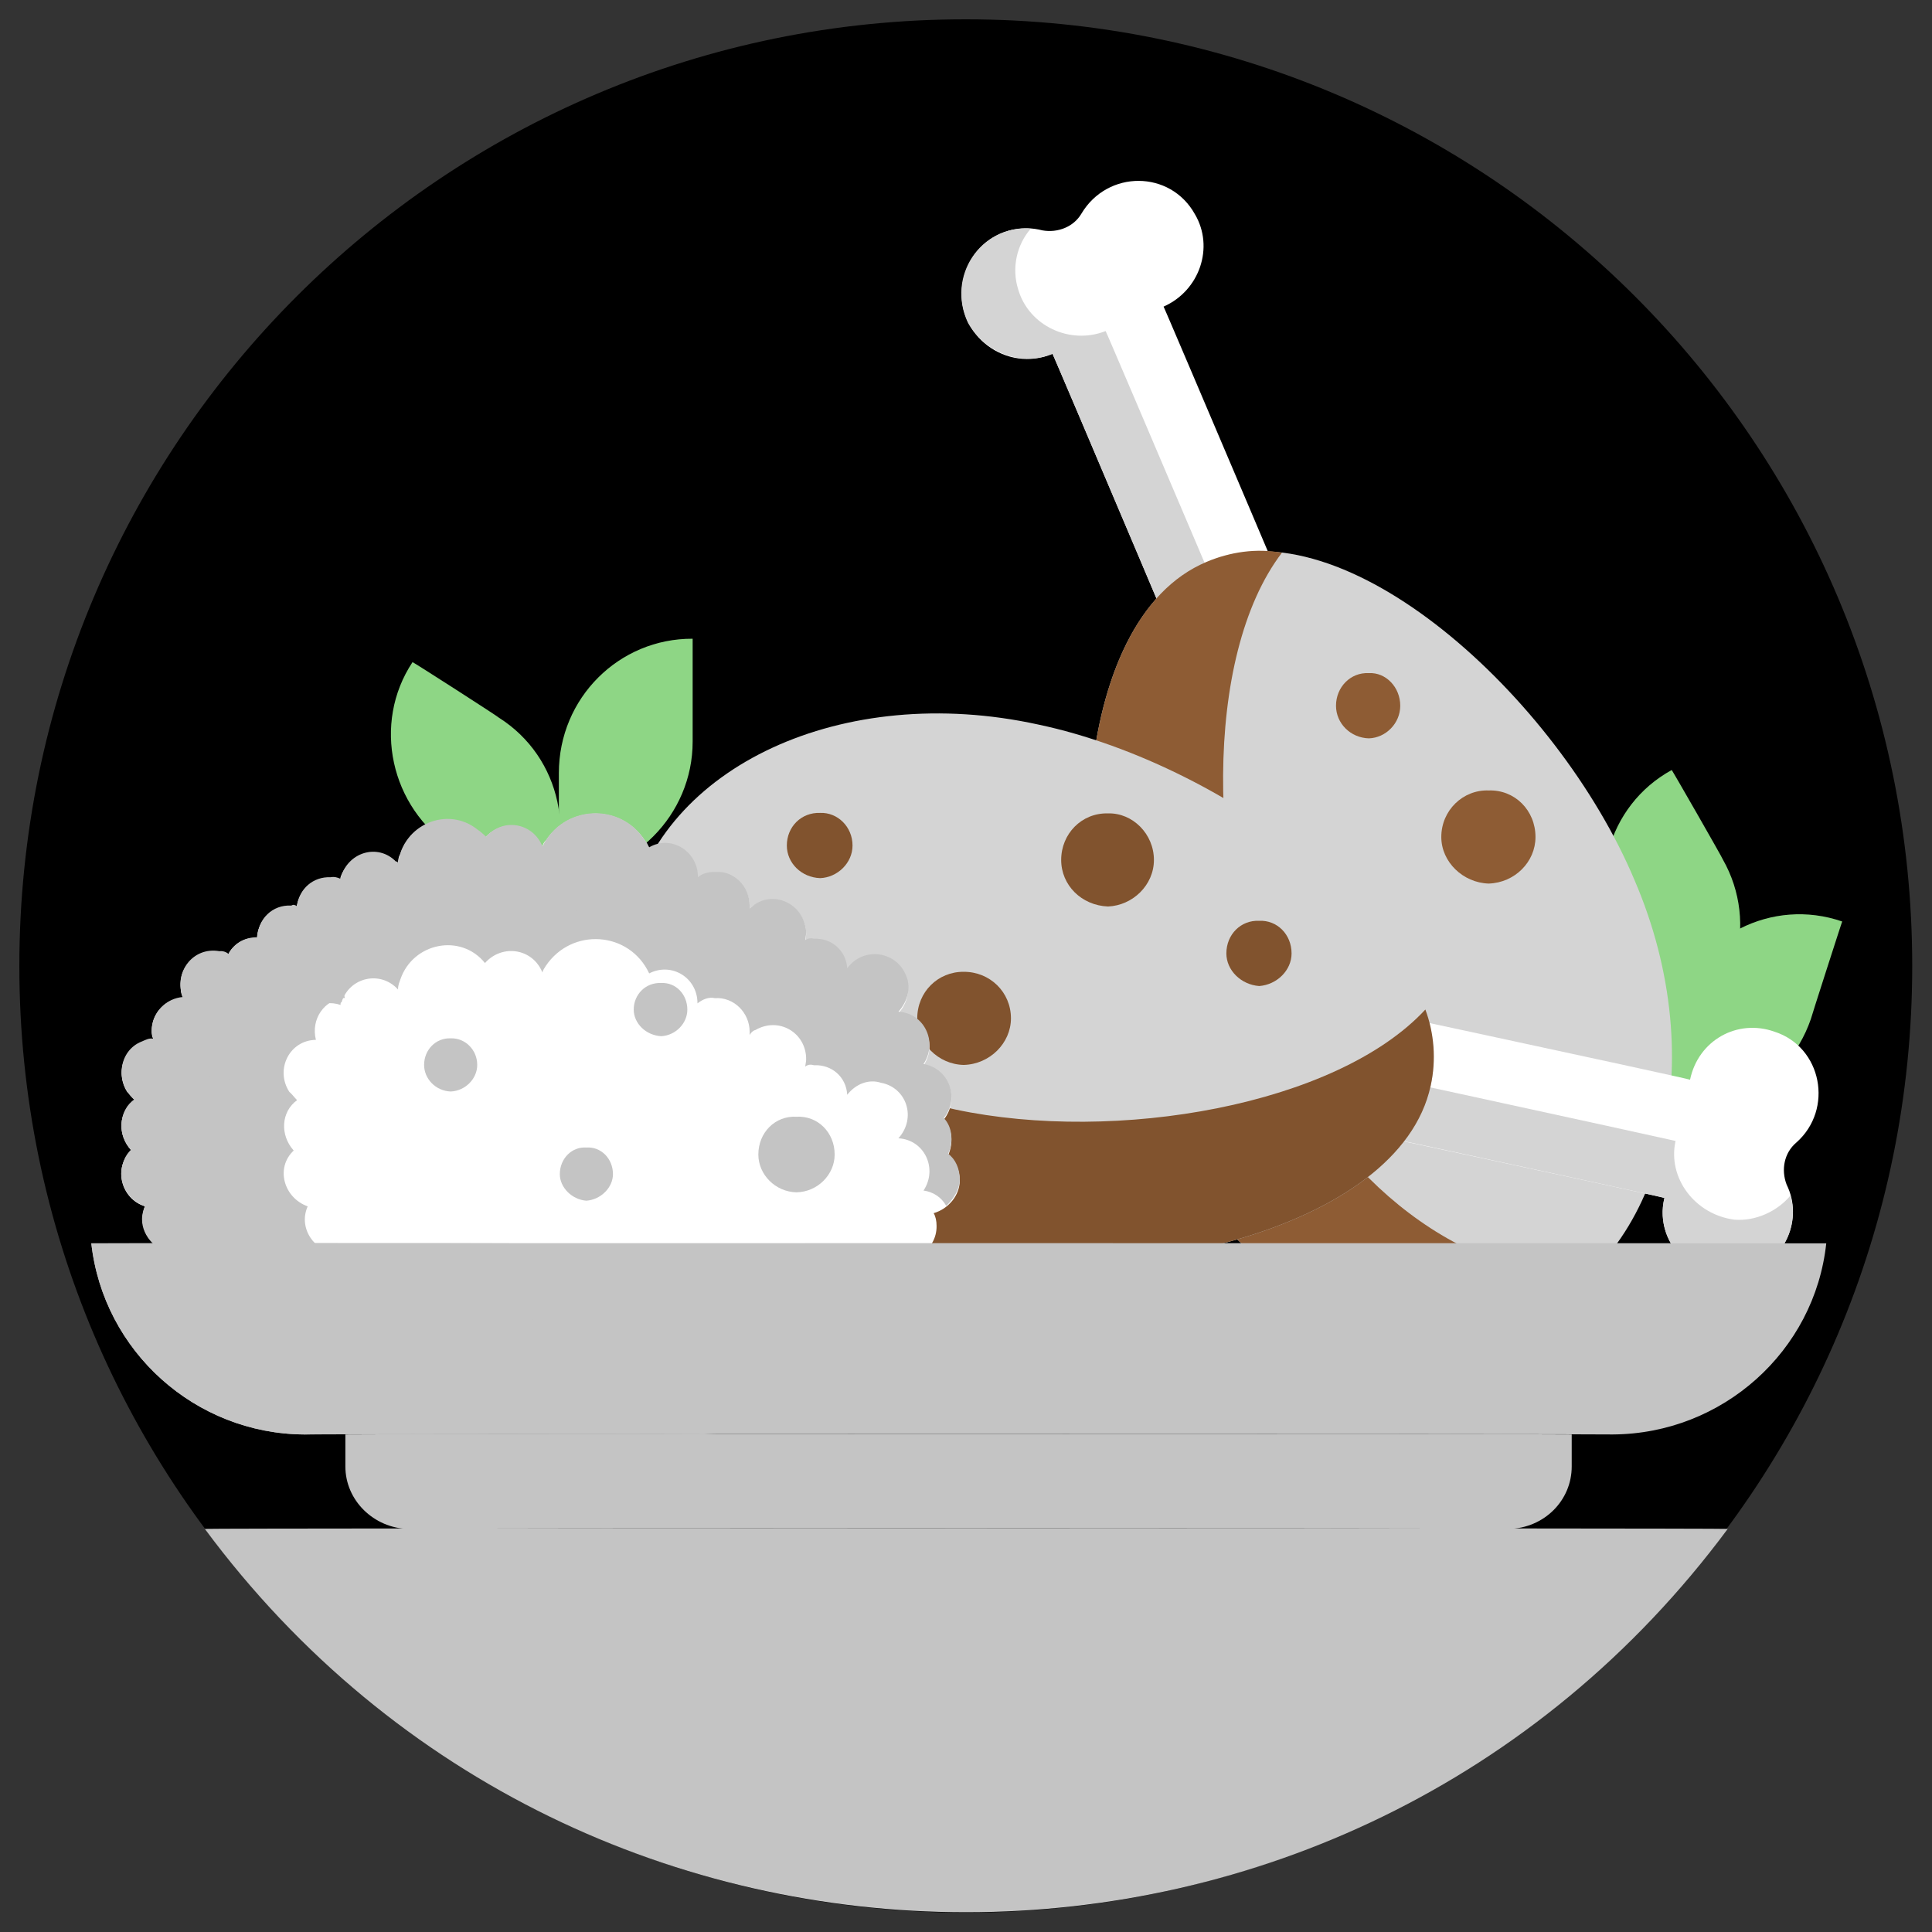
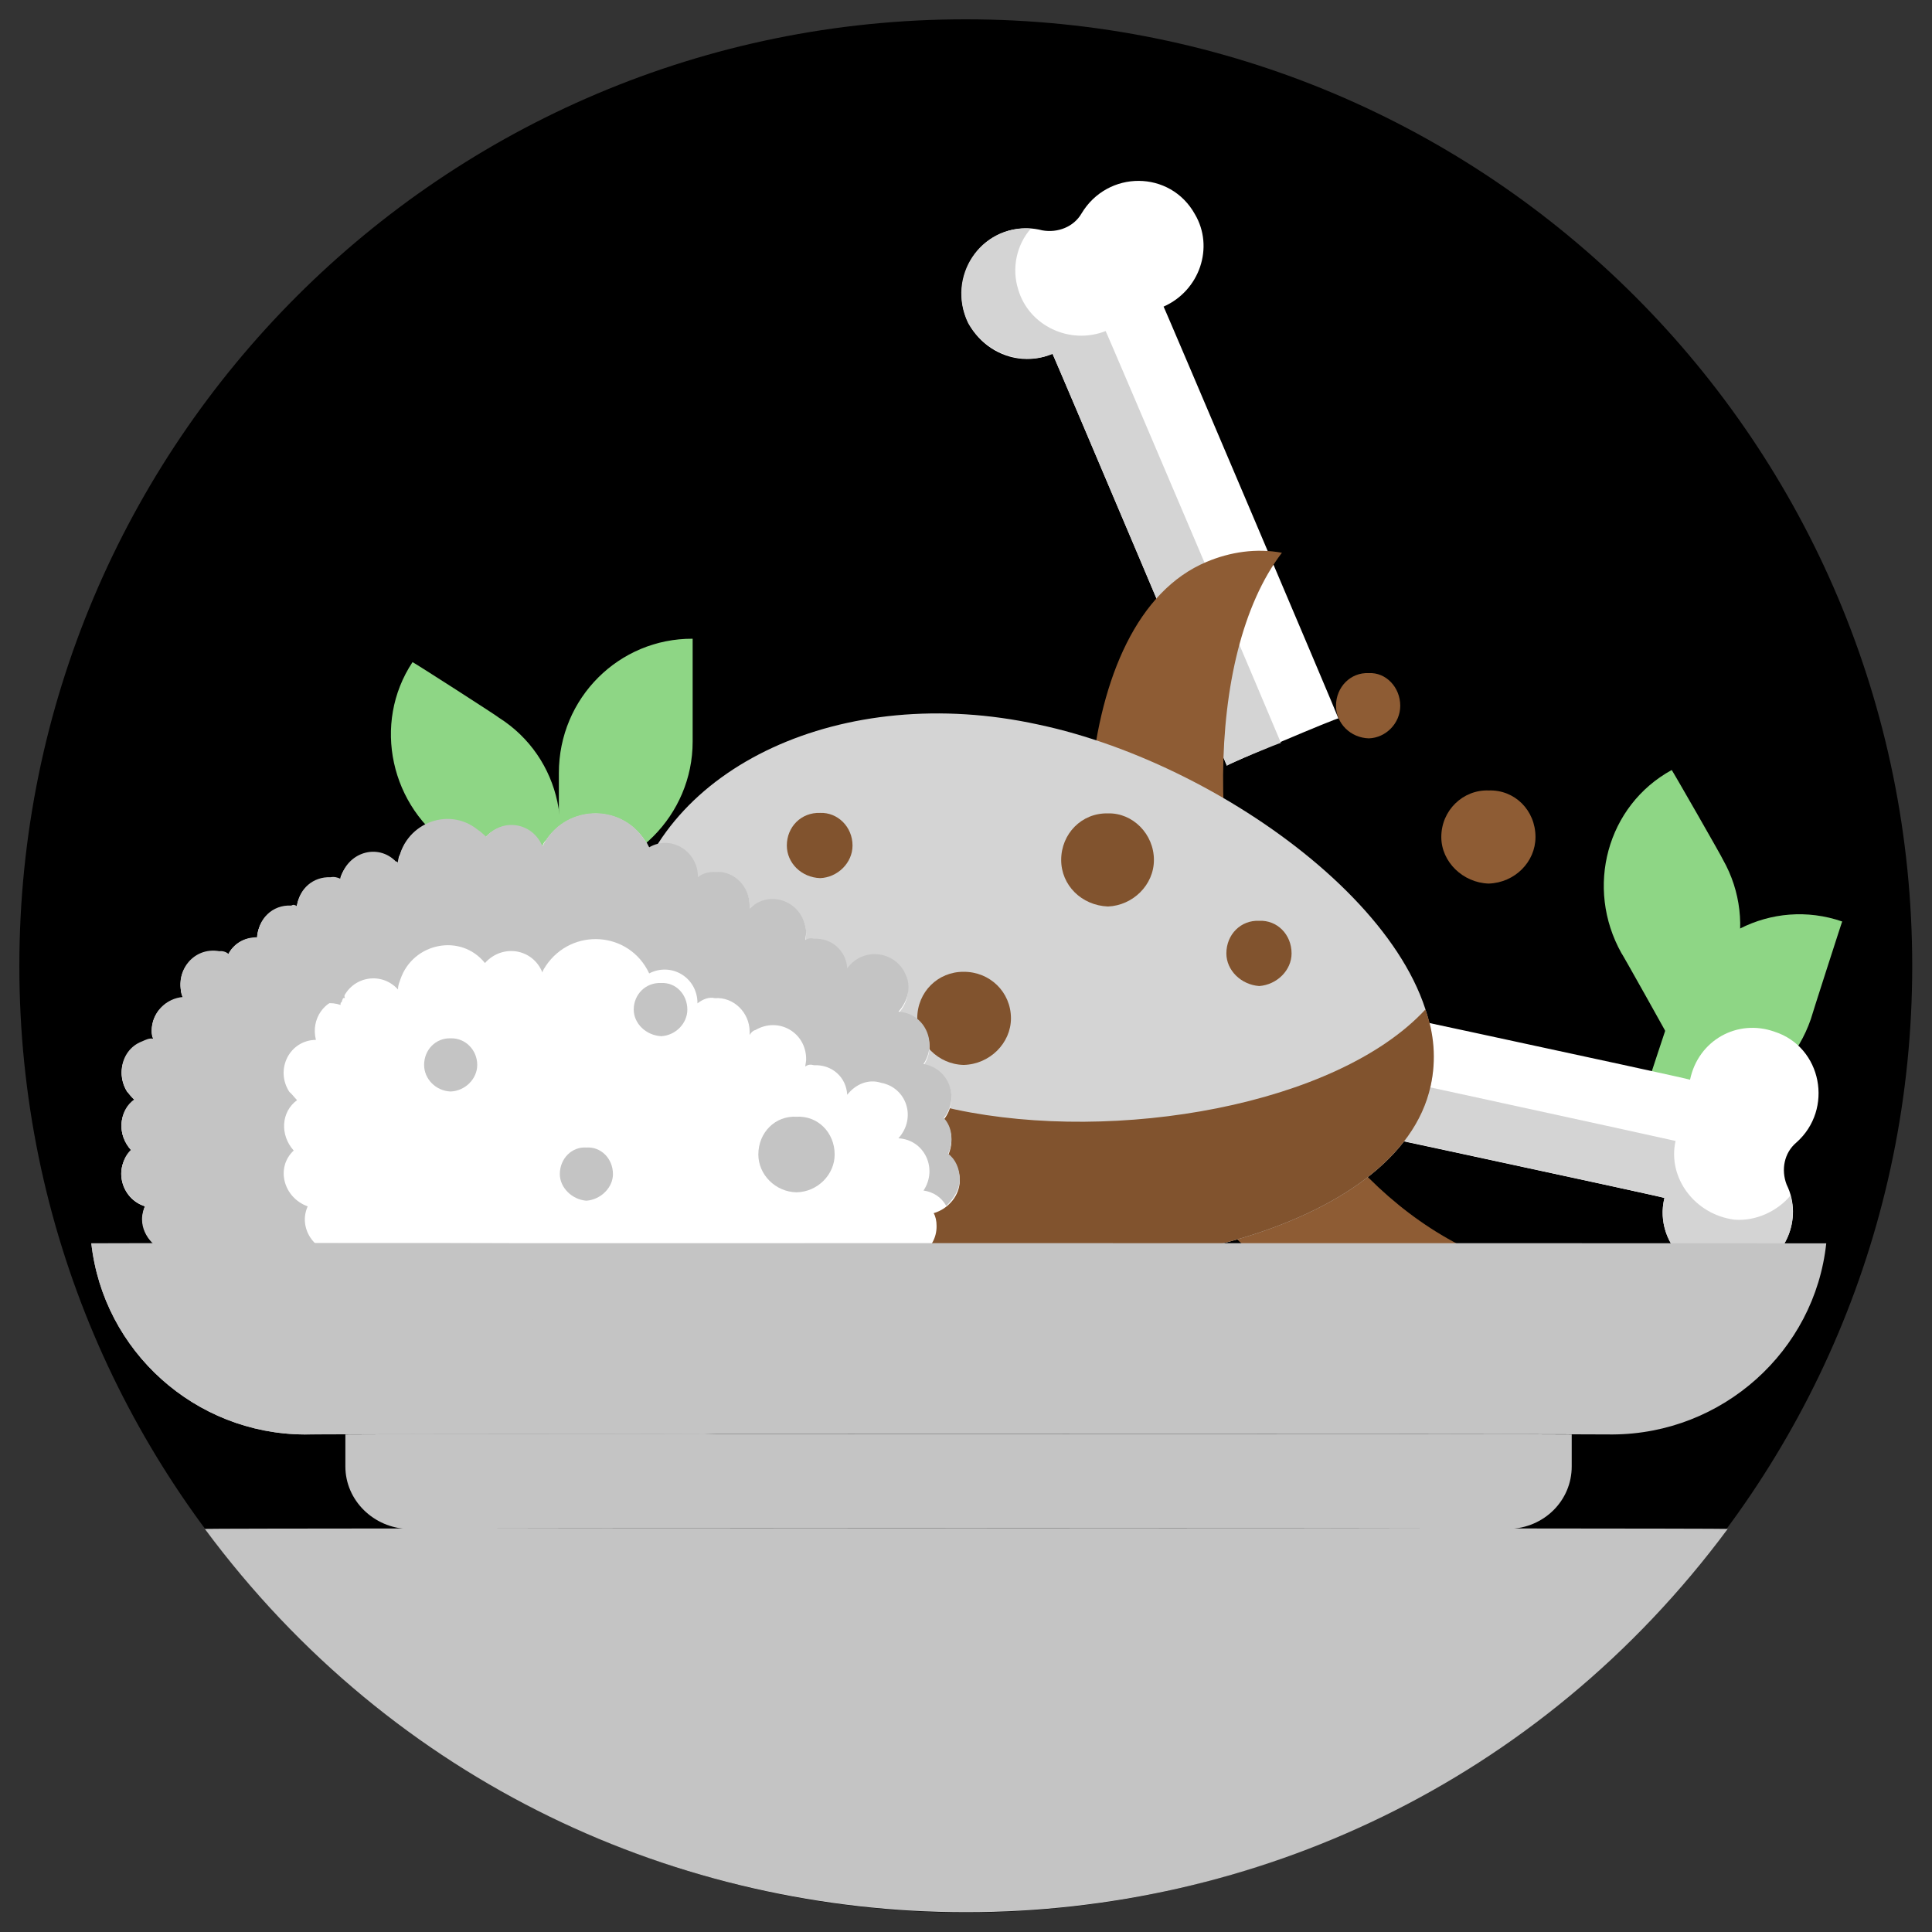
<svg xmlns="http://www.w3.org/2000/svg" version="1.1" width="100%" height="100%" id="svgWorkerArea" viewBox="0 0 400 400" style="background: white;">
  <rect x="0" y="0" width="400" height="400" fill="#333333" stroke="none" />
  <defs id="defsdoc">
    <pattern id="patternBool" x="0" y="0" width="10" height="10" patternUnits="userSpaceOnUse" patternTransform="rotate(35)">
      <circle cx="5" cy="5" r="4" style="stroke: none;fill: #ff000070;" />
    </pattern>
  </defs>
  <g id="fileImp-963518945" class="cosito">
    <path id="circleImp-380158964" class="grouped" d="M4.006 200C4.006 91.665 91.806 3.965 199.906 4 308.206 3.965 395.906 91.665 395.906 200 395.906 308.165 308.206 395.865 199.906 396 91.806 395.865 4.006 308.165 4.006 200 4.006 199.865 4.006 199.865 4.006 200" />
    <path id="pathImp-623754171" class="grouped" style="fill:#8ed685; " d="M381.406 190.787C381.406 190.665 374.906 210.865 374.906 211.021 369.906 225.465 354.406 233.365 339.706 228.762 339.706 228.665 346.406 208.365 346.406 208.52 351.206 193.765 366.906 185.765 381.406 190.787 381.406 190.665 381.406 190.665 381.406 190.787" />
    <path id="pathImp-937602100" class="grouped" style="fill:#8ed685; fill:#8ed685; " d="M346.106 159.428C346.106 159.265 356.706 177.765 356.706 177.961 364.206 191.165 359.606 208.165 346.106 215.889 346.106 215.765 335.706 197.165 335.706 197.35 328.106 183.765 332.706 166.765 346.106 159.428 346.106 159.265 346.106 159.265 346.106 159.428" />
    <path id="pathImp-20901014" class="grouped" style="fill:#8ed685; fill:#8ed685; fill:#fff; " d="M240.906 63.481C240.906 63.265 277.106 148.465 277.106 148.749 277.106 148.465 254.006 158.265 254.006 158.526 254.006 158.265 217.906 72.965 217.906 73.251 208.406 77.265 197.906 69.465 199.206 59.164 200.306 50.965 207.906 45.665 215.806 47.694 219.006 48.265 222.306 46.965 223.906 44.218 229.306 35.165 242.306 35.165 247.406 44.376 251.406 51.165 248.406 60.165 240.906 63.481 240.906 63.265 240.906 63.265 240.906 63.481" />
    <path id="pathImp-664407655" class="grouped" style="fill:#8ed685; fill:#8ed685; fill:#fff; fill:#d4d4d4; " d="M210.806 59.929C209.406 55.465 210.506 50.665 213.406 47.342 203.006 46.565 195.906 57.265 200.406 66.831 203.806 72.965 211.406 75.965 217.906 73.251 217.906 72.965 254.006 158.265 254.006 158.526 254.006 158.265 265.206 153.665 265.206 153.817 265.206 153.665 228.906 68.265 228.906 68.542 221.506 71.465 213.006 67.465 210.806 59.929 210.806 59.765 210.806 59.765 210.806 59.929" />
-     <path id="pathImp-725920568" class="grouped" style="fill:#8ed685; fill:#8ed685; fill:#fff; fill:#d4d4d4; " d="M338.406 182.207C322.406 144.165 278.206 104.165 249.806 116.363 221.306 128.265 219.306 187.965 235.406 225.916 251.406 263.765 287.606 284.665 316.106 272.696 344.606 260.365 354.606 219.865 338.406 182.207 338.406 181.965 338.406 181.965 338.406 182.207" />
    <path id="pathImp-53611305" class="grouped" style="fill:#8ed685; fill:#8ed685; fill:#fff; fill:#d4d4d4; fill:#8e5c34; " d="M265.406 114.441C260.106 113.465 254.706 114.265 249.806 116.333 221.306 128.265 219.306 187.965 235.406 225.886 251.406 263.765 287.606 284.665 316.106 272.666 320.906 270.465 325.206 267.665 328.906 264.167 303.906 265.165 276.706 245.265 263.406 214.026 250.006 182.465 249.006 135.965 265.406 114.441 265.406 114.265 265.406 114.265 265.406 114.441" />
    <path id="circleImp-655036693" class="grouped" style="fill:#8ed685; fill:#8ed685; fill:#fff; fill:#d4d4d4; fill:#8e5c34; fill:#81532e; " d="M315.406 231.23C315.406 227.365 318.406 224.365 322.206 224.477 326.106 224.365 329.106 227.365 329.106 231.23 329.106 234.865 326.106 237.865 322.206 237.983 318.406 237.865 315.406 234.865 315.406 231.23 315.406 230.965 315.406 230.965 315.406 231.23" />
    <path id="circleImp-641442067" class="grouped" style="fill:#8ed685; fill:#8ed685; fill:#fff; fill:#d4d4d4; fill:#8e5c34; fill:#81532e; fill:#81532e; " d="M271.906 208.675C271.906 203.265 276.206 198.865 281.606 199.035 286.906 198.865 291.206 203.265 291.206 208.675 291.206 213.865 286.906 218.265 281.606 218.314 276.206 218.265 271.906 213.865 271.906 208.675 271.906 208.465 271.906 208.465 271.906 208.675" />
    <path id="circleImp-514453709" class="grouped" style="fill:#8ed685; fill:#8ed685; fill:#fff; fill:#d4d4d4; fill:#8e5c34; fill:#81532e; fill:#81532e; fill:#8e5c34; " d="M298.406 173.295C298.406 167.765 302.906 163.465 308.206 163.656 313.606 163.465 317.906 167.765 317.906 173.295 317.906 178.465 313.606 182.765 308.206 182.934 302.906 182.765 298.406 178.465 298.406 173.295 298.406 173.165 298.406 173.165 298.406 173.295" />
    <path id="circleImp-643702210" class="grouped" style="fill:#8ed685; fill:#8ed685; fill:#fff; fill:#d4d4d4; fill:#8e5c34; fill:#81532e; fill:#81532e; fill:#8e5c34; fill:#8e5c34; " d="M276.606 146.115C276.606 142.265 279.606 139.165 283.406 139.363 286.906 139.165 289.906 142.265 289.906 146.115 289.906 149.765 286.906 152.765 283.406 152.868 279.606 152.765 276.606 149.765 276.606 146.115 276.606 145.965 276.606 145.965 276.606 146.115" />
    <path id="pathImp-508065300" class="grouped" style="fill:#8ed685; fill:#8ed685; fill:#fff; fill:#d4d4d4; fill:#8e5c34; fill:#81532e; fill:#81532e; fill:#8e5c34; fill:#8e5c34; fill:#8ed685; " d="M143.406 132.242C143.406 132.165 143.406 153.465 143.406 153.542 143.406 168.765 131.006 181.265 115.706 181.365 115.706 181.265 115.706 159.965 115.706 160.065 115.706 144.465 128.206 132.165 143.406 132.242 143.406 132.165 143.406 132.165 143.406 132.242" />
    <path id="pathImp-163004286" class="grouped" style="fill:#8ed685; fill:#8ed685; fill:#fff; fill:#d4d4d4; fill:#8e5c34; fill:#81532e; fill:#81532e; fill:#8e5c34; fill:#8e5c34; fill:#8ed685; fill:#8ed685; " d="M85.406 137.092C85.406 136.965 103.306 148.465 103.306 148.599 116.206 156.765 119.906 173.965 111.506 187.043 111.506 186.765 93.706 175.265 93.706 175.548 80.806 167.165 77.006 149.765 85.406 137.092 85.406 136.965 85.406 136.965 85.406 137.092" />
    <path id="pathImp-19993744" class="grouped" style="fill:#8ed685; fill:#8ed685; fill:#fff; fill:#d4d4d4; fill:#8e5c34; fill:#81532e; fill:#81532e; fill:#8e5c34; fill:#8e5c34; fill:#8ed685; fill:#8ed685; fill:#fff; " d="M349.906 223.543C349.906 223.365 259.206 203.865 259.206 204.012 259.206 203.865 253.906 228.365 253.906 228.512 253.906 228.365 344.606 247.865 344.606 248.02 342.206 257.965 351.906 266.765 361.906 263.721 369.606 260.965 373.406 252.365 369.906 245.271 368.706 242.165 369.406 238.665 371.906 236.559 379.706 229.665 377.206 216.765 367.406 213.607 359.706 210.865 351.606 215.365 349.906 223.543 349.906 223.365 349.906 223.365 349.906 223.543" />
    <path id="pathImp-154519086" class="grouped" style="fill:#8ed685; fill:#8ed685; fill:#fff; fill:#d4d4d4; fill:#8e5c34; fill:#81532e; fill:#81532e; fill:#8e5c34; fill:#8e5c34; fill:#8ed685; fill:#8ed685; fill:#fff; fill:#d4d4d4; " d="M359.106 252.522C363.406 252.865 367.906 250.865 370.706 247.515 373.406 257.365 364.206 266.465 354.106 263.872 347.206 261.865 342.906 254.865 344.606 248.012 344.606 247.865 253.906 228.265 253.906 228.474 253.906 228.265 256.606 216.465 256.606 216.691 256.606 216.465 346.906 236.165 346.906 236.222 345.206 243.865 350.906 251.465 359.106 252.522 359.106 252.365 359.106 252.365 359.106 252.522" />
    <path id="pathImp-101053027" class="grouped" style="fill:#8ed685; fill:#8ed685; fill:#fff; fill:#d4d4d4; fill:#8e5c34; fill:#81532e; fill:#81532e; fill:#8e5c34; fill:#8e5c34; fill:#8ed685; fill:#8ed685; fill:#fff; fill:#d4d4d4; " d="M214.906 149.997C255.106 158.465 302.706 194.465 296.206 224.791 289.706 254.865 231.406 267.865 191.406 259.397 151.006 250.665 123.806 218.965 130.306 188.96 136.906 158.665 174.506 141.165 214.906 149.997 214.906 149.765 214.906 149.765 214.906 149.997" />
    <path id="pathImp-210421448" class="grouped" style="fill:#8ed685; fill:#8ed685; fill:#fff; fill:#d4d4d4; fill:#8e5c34; fill:#81532e; fill:#81532e; fill:#8e5c34; fill:#8e5c34; fill:#8ed685; fill:#8ed685; fill:#fff; fill:#d4d4d4; fill:#81532e; " d="M295.106 209.011C296.906 213.865 297.406 219.365 296.206 224.791 289.706 254.865 231.406 267.865 191.406 259.397 151.006 250.665 123.806 218.965 130.306 188.96 131.406 183.765 133.306 178.965 136.206 174.734 139.906 199.365 164.306 222.365 197.806 229.714 231.006 236.765 276.706 228.865 295.106 209.011 295.106 208.865 295.106 208.865 295.106 209.011" />
    <path id="circleImp-989392616" class="grouped" style="fill:#8ed685; fill:#8ed685; fill:#fff; fill:#d4d4d4; fill:#8e5c34; fill:#81532e; fill:#81532e; fill:#8e5c34; fill:#8e5c34; fill:#8ed685; fill:#8ed685; fill:#fff; fill:#d4d4d4; fill:#81532e; fill:#81532e; " d="M162.906 175.056C162.906 171.165 165.906 168.165 169.806 168.303 173.406 168.165 176.506 171.165 176.506 175.056 176.506 178.665 173.406 181.665 169.806 181.809 165.906 181.665 162.906 178.665 162.906 175.056 162.906 174.965 162.906 174.965 162.906 175.056" />
    <path id="circleImp-45188517" class="grouped" style="fill:#8ed685; fill:#8ed685; fill:#fff; fill:#d4d4d4; fill:#8e5c34; fill:#81532e; fill:#81532e; fill:#8e5c34; fill:#8e5c34; fill:#8ed685; fill:#8ed685; fill:#fff; fill:#d4d4d4; fill:#81532e; fill:#81532e; fill:#81532e; " d="M189.906 210.841C189.906 205.365 194.206 201.165 199.506 201.202 204.906 201.165 209.306 205.365 209.306 210.841 209.306 215.965 204.906 220.365 199.506 220.481 194.206 220.365 189.906 215.965 189.906 210.841 189.906 210.665 189.906 210.665 189.906 210.841" />
    <path id="circleImp-364234765" class="grouped" style="fill:#8ed685; fill:#8ed685; fill:#fff; fill:#d4d4d4; fill:#8e5c34; fill:#81532e; fill:#81532e; fill:#8e5c34; fill:#8e5c34; fill:#8ed685; fill:#8ed685; fill:#fff; fill:#d4d4d4; fill:#81532e; fill:#81532e; fill:#81532e; fill:#81532e; " d="M219.706 178.042C219.706 172.665 223.906 168.265 229.406 168.403 234.506 168.265 238.906 172.665 238.906 178.042 238.906 183.265 234.506 187.465 229.406 187.681 223.906 187.465 219.706 183.265 219.706 178.042 219.706 177.765 219.706 177.765 219.706 178.042" />
    <path id="circleImp-270123014" class="grouped" style="fill:#8ed685; fill:#8ed685; fill:#fff; fill:#d4d4d4; fill:#8e5c34; fill:#81532e; fill:#81532e; fill:#8e5c34; fill:#8e5c34; fill:#8ed685; fill:#8ed685; fill:#fff; fill:#d4d4d4; fill:#81532e; fill:#81532e; fill:#81532e; fill:#81532e; fill:#81532e; " d="M253.906 197.397C253.906 193.465 256.906 190.465 260.706 190.644 264.406 190.465 267.406 193.465 267.406 197.397 267.406 200.865 264.406 203.865 260.706 204.15 256.906 203.865 253.906 200.865 253.906 197.397 253.906 197.365 253.906 197.365 253.906 197.397" />
    <path id="pathImp-250319879" class="grouped" style="fill:#8ed685; fill:#8ed685; fill:#fff; fill:#d4d4d4; fill:#8e5c34; fill:#81532e; fill:#81532e; fill:#8e5c34; fill:#8e5c34; fill:#8ed685; fill:#8ed685; fill:#fff; fill:#d4d4d4; fill:#81532e; fill:#81532e; fill:#81532e; fill:#81532e; fill:#81532e; fill:#fff; " d="M198.706 244.406C198.706 242.265 197.806 240.365 196.306 239.2 197.406 236.665 197.206 233.765 195.406 231.796 198.806 227.465 196.406 221.365 191.206 220.611 194.206 216.165 191.406 210.165 186.006 209.777 189.806 205.665 187.806 199.265 182.506 198.278 179.906 197.465 177.206 198.465 175.406 200.766 174.906 196.265 170.806 193.465 166.706 194.924 166.806 194.265 166.906 193.765 166.906 193.354 166.906 187.965 160.906 184.465 156.406 187.332 155.906 187.465 155.506 187.765 155.206 188.339 155.206 188.165 155.206 187.465 155.206 187.681 155.206 182.165 149.306 178.965 144.706 181.652 144.506 181.465 144.506 181.665 144.406 181.793 144.406 176.465 138.906 173.165 134.406 175.615 130.206 166.765 118.406 165.965 113.006 174.028 112.706 174.265 112.406 174.765 112.206 175.439 110.306 170.465 103.906 169.465 100.406 173.471 95.306 167.265 85.406 169.165 82.906 176.84 82.506 177.265 82.406 178.165 82.406 178.953 78.706 174.765 72.306 176.465 70.506 181.623 70.506 181.665 70.506 181.765 70.406 182.146 69.806 181.765 69.206 181.665 68.406 181.809 64.806 181.665 61.906 184.265 61.406 187.811 60.906 187.665 60.706 187.465 60.006 187.681 56.406 187.465 53.406 190.465 53.206 194.25 50.706 193.965 48.406 195.365 47.206 197.696 42.506 195.365 37.406 198.765 37.406 204.012 37.406 204.765 37.406 205.665 37.906 206.6 34.306 206.765 31.406 209.765 31.406 213.529 31.406 213.965 31.406 214.465 31.806 215.29 26.406 215.365 23.406 221.365 26.306 226.022 26.806 226.465 27.306 227.165 27.906 227.762 24.506 230.165 24.206 234.965 27.206 238.197 23.406 241.765 25.006 248.165 30.006 249.766 28.206 254.165 31.406 259.265 36.406 259.428 36.906 259.265 37.306 259.265 37.706 259.328 50.406 277.965 78.406 291.165 110.906 291.301 142.906 291.165 170.706 278.365 183.706 260.109 188.406 262.465 194.006 258.965 193.906 253.803 193.906 252.765 193.706 251.865 193.306 251.174 196.406 250.265 198.706 247.465 198.706 244.406 198.706 244.265 198.706 244.265 198.706 244.406" />
    <path id="pathImp-589276144" class="grouped" style="fill:#8ed685; fill:#8ed685; fill:#fff; fill:#d4d4d4; fill:#8e5c34; fill:#81532e; fill:#81532e; fill:#8e5c34; fill:#8e5c34; fill:#8ed685; fill:#8ed685; fill:#fff; fill:#d4d4d4; fill:#81532e; fill:#81532e; fill:#81532e; fill:#81532e; fill:#81532e; fill:#fff; fill:#c4c4c4; " d="M127.706 290.076C122.006 290.765 116.506 291.165 110.906 291.262 78.406 291.165 50.406 277.965 37.706 259.29 37.306 259.265 36.906 259.265 36.406 259.389 32.706 259.265 29.406 256.165 29.406 252.43 29.406 251.365 29.706 250.465 30.006 249.727 25.006 247.965 23.406 241.765 27.206 238.197 24.206 234.965 24.506 230.165 27.906 227.769 23.806 224.365 24.506 217.765 29.406 215.829 30.206 215.365 30.906 215.265 31.806 215.312 30.506 210.965 33.506 206.865 37.906 206.63 35.806 201.465 39.906 196.265 45.206 197.113 45.906 196.965 46.706 197.365 47.206 197.703 48.406 195.365 50.706 194.165 53.206 194.266 53.406 190.465 56.406 187.465 60.006 187.689 60.706 187.465 60.906 187.665 61.506 187.819 61.906 184.265 64.906 181.665 68.406 181.816 69.206 181.665 69.806 181.765 70.506 182.153 71.806 176.765 77.906 174.765 81.906 178.558 82.006 178.465 82.206 178.665 82.406 178.961 83.406 170.965 92.506 166.965 98.906 171.959 99.406 172.265 100.006 172.765 100.406 173.487 103.906 169.265 110.306 170.465 112.306 175.439 115.406 168.765 123.406 166.665 129.706 170.432 128.506 169.765 127.406 169.765 126.306 169.873 120.906 169.765 116.506 173.665 115.906 178.961 112.406 174.765 105.906 176.465 104.306 181.603 104.206 181.665 104.206 181.765 104.006 182.153 103.406 181.765 102.706 181.665 101.906 181.816 98.506 181.665 95.506 184.265 94.906 187.819 94.506 187.665 94.206 187.465 93.706 187.689 90.006 187.465 87.006 190.465 86.906 194.266 84.406 194.165 82.006 195.365 80.906 197.703 76.006 195.365 70.506 199.165 70.906 204.613 71.006 205.165 71.206 205.865 71.406 206.607 67.206 206.865 64.306 210.965 65.406 215.29 59.906 215.365 56.906 221.465 59.906 226.058 60.406 226.465 60.906 227.165 61.506 227.777 58.206 230.165 57.906 234.965 60.806 238.205 57.006 241.765 58.706 247.965 63.706 249.766 61.706 254.165 65.006 259.265 70.006 259.428 70.406 259.265 70.906 259.265 71.206 259.328 81.706 274.665 102.506 286.365 127.706 290.076 127.706 289.865 127.706 289.865 127.706 290.076" />
    <path id="pathImp-714420482" class="grouped" style="fill:#8ed685; fill:#8ed685; fill:#fff; fill:#d4d4d4; fill:#8e5c34; fill:#81532e; fill:#81532e; fill:#8e5c34; fill:#8e5c34; fill:#8ed685; fill:#8ed685; fill:#fff; fill:#d4d4d4; fill:#81532e; fill:#81532e; fill:#81532e; fill:#81532e; fill:#81532e; fill:#fff; fill:#c4c4c4; " d="M333.906 296.989C333.906 296.865 63.006 296.865 63.006 296.989 40.406 296.865 21.406 279.765 18.906 257.422 18.906 257.365 378.106 257.365 378.106 257.422 375.706 279.765 356.606 296.865 333.906 296.989 333.906 296.865 333.906 296.865 333.906 296.989" />
    <path id="pathImp-869213222" class="grouped" style="fill:#8ed685; fill:#8ed685; fill:#fff; fill:#d4d4d4; fill:#8e5c34; fill:#81532e; fill:#81532e; fill:#8e5c34; fill:#8e5c34; fill:#8ed685; fill:#8ed685; fill:#fff; fill:#d4d4d4; fill:#81532e; fill:#81532e; fill:#81532e; fill:#81532e; fill:#81532e; fill:#fff; fill:#c4c4c4; " d="M149.706 296.989C149.706 296.865 63.006 296.865 63.006 296.989 40.406 296.865 21.406 279.765 18.906 257.422 18.906 257.365 105.406 257.365 105.406 257.422 107.906 279.765 126.906 296.865 149.706 296.989 149.706 296.865 149.706 296.865 149.706 296.989" />
    <path id="pathImp-684058043" class="grouped" style="fill:#8ed685; fill:#8ed685; fill:#fff; fill:#d4d4d4; fill:#8e5c34; fill:#81532e; fill:#81532e; fill:#8e5c34; fill:#8e5c34; fill:#8ed685; fill:#8ed685; fill:#fff; fill:#d4d4d4; fill:#81532e; fill:#81532e; fill:#81532e; fill:#81532e; fill:#81532e; fill:#fff; fill:#c4c4c4; " d="M71.506 296.989C71.506 296.865 325.406 296.865 325.406 296.989 325.406 296.865 325.406 303.365 325.406 303.62 325.406 310.665 319.706 316.365 312.406 316.551 312.406 316.365 84.506 316.365 84.506 316.551 77.406 316.365 71.506 310.665 71.506 303.62 71.506 303.365 71.506 296.865 71.506 296.989 71.506 296.865 71.506 296.865 71.506 296.989" />
    <path id="circleImp-52676735" class="grouped" style="fill:#8ed685; fill:#8ed685; fill:#fff; fill:#d4d4d4; fill:#8e5c34; fill:#81532e; fill:#81532e; fill:#8e5c34; fill:#8e5c34; fill:#8ed685; fill:#8ed685; fill:#fff; fill:#d4d4d4; fill:#81532e; fill:#81532e; fill:#81532e; fill:#81532e; fill:#81532e; fill:#fff; fill:#c4c4c4; fill:#c4c4c4; " d="M157.006 239.032C157.006 234.465 160.506 230.965 164.906 231.207 169.306 230.965 172.806 234.465 172.806 239.032 172.806 243.165 169.306 246.765 164.906 246.856 160.506 246.765 157.006 243.165 157.006 239.032 157.006 238.865 157.006 238.865 157.006 239.032" />
    <path id="circleImp-806749632" class="grouped" style="fill:#8ed685; fill:#8ed685; fill:#fff; fill:#d4d4d4; fill:#8e5c34; fill:#81532e; fill:#81532e; fill:#8e5c34; fill:#8e5c34; fill:#8ed685; fill:#8ed685; fill:#fff; fill:#d4d4d4; fill:#81532e; fill:#81532e; fill:#81532e; fill:#81532e; fill:#81532e; fill:#fff; fill:#c4c4c4; fill:#c4c4c4; fill:#c4c4c4; " d="M115.906 243.089C115.906 239.865 118.406 237.365 121.406 237.585 124.406 237.365 126.906 239.865 126.906 243.089 126.906 245.865 124.406 248.365 121.406 248.594 118.406 248.365 115.906 245.865 115.906 243.089 115.906 242.865 115.906 242.865 115.906 243.089" />
    <path id="circleImp-759158016" class="grouped" style="fill:#8ed685; fill:#8ed685; fill:#fff; fill:#d4d4d4; fill:#8e5c34; fill:#81532e; fill:#81532e; fill:#8e5c34; fill:#8e5c34; fill:#8ed685; fill:#8ed685; fill:#fff; fill:#d4d4d4; fill:#81532e; fill:#81532e; fill:#81532e; fill:#81532e; fill:#81532e; fill:#fff; fill:#c4c4c4; fill:#c4c4c4; fill:#c4c4c4; fill:#c4c4c4; " d="M87.806 220.481C87.806 217.365 90.206 214.865 93.306 214.976 96.306 214.865 98.806 217.365 98.806 220.481 98.806 223.365 96.306 225.865 93.306 225.985 90.206 225.865 87.806 223.365 87.806 220.481 87.806 220.365 87.806 220.365 87.806 220.481" />
    <path id="pathImp-645696361" class="grouped" style="fill:#8ed685; fill:#8ed685; fill:#fff; fill:#d4d4d4; fill:#8e5c34; fill:#81532e; fill:#81532e; fill:#8e5c34; fill:#8e5c34; fill:#8ed685; fill:#8ed685; fill:#fff; fill:#d4d4d4; fill:#81532e; fill:#81532e; fill:#81532e; fill:#81532e; fill:#81532e; fill:#fff; fill:#c4c4c4; fill:#c4c4c4; fill:#c4c4c4; fill:#c4c4c4; " d="M198.706 244.154C198.706 246.165 197.506 248.165 195.906 249.658 194.906 247.865 193.206 246.765 191.206 246.489 194.206 241.965 191.406 235.965 186.006 235.671 189.806 231.465 187.706 225.165 182.406 224.179 179.906 223.365 177.206 224.365 175.406 226.667 175.206 222.965 172.206 220.365 168.506 220.542 167.906 220.365 167.306 220.365 166.706 220.825 166.806 220.165 166.906 219.665 166.906 219.294 166.906 213.765 161.206 210.465 156.406 213.251 155.906 213.365 155.506 213.765 155.206 214.279 155.206 214.165 155.206 213.465 155.206 213.613 155.206 209.665 151.906 206.365 148.006 206.661 146.806 206.365 145.506 206.865 144.406 207.733 144.406 202.365 139.006 199.165 134.406 201.531 130.306 192.765 118.406 191.965 113.006 199.97 112.806 200.365 112.406 200.765 112.306 201.355 110.306 196.365 104.006 195.365 100.406 199.387 95.406 193.165 85.506 195.165 82.906 202.739 82.706 203.365 82.406 203.865 82.406 204.869 78.806 200.865 72.306 202.265 70.706 207.539 70.506 207.465 70.506 207.765 70.506 208.062 66.406 206.665 62.006 209.365 61.506 213.72 60.906 213.465 60.706 213.365 60.306 213.59 56.406 213.365 53.406 216.365 53.306 220.167 50.906 219.965 48.406 221.365 47.306 223.619 46.406 222.965 45.406 222.865 44.306 222.961 39.406 222.865 36.006 227.765 37.906 232.516 34.306 232.765 31.406 235.765 31.406 239.445 31.406 239.865 31.506 240.365 31.806 241.206 29.206 241.265 26.806 242.865 25.806 245.501 24.706 242.865 25.206 239.765 27.206 237.975 24.306 234.865 24.506 229.865 27.906 227.547 23.706 224.265 24.506 217.465 29.406 215.609 30.206 215.265 30.906 214.865 31.806 215.067 31.506 214.365 31.406 213.765 31.406 213.307 31.406 209.665 34.406 206.665 37.906 206.416 35.906 201.365 39.906 195.965 45.406 196.931 45.906 196.865 46.706 196.965 47.306 197.504 48.406 195.265 50.906 193.965 53.306 194.066 53.406 190.265 56.406 187.265 60.306 187.49 60.706 187.265 60.906 187.265 61.506 187.62 61.906 183.965 64.906 181.465 68.406 181.625 69.206 181.465 69.906 181.665 70.506 181.954 71.806 176.465 78.206 174.465 82.006 178.41 82.206 178.265 82.406 178.465 82.406 178.769 83.406 170.665 92.706 166.765 98.906 171.789 99.506 172.165 100.006 172.665 100.706 173.287 104.006 169.265 110.306 170.265 112.306 175.247 116.506 166.665 128.406 165.965 133.506 173.999 133.906 174.265 134.006 174.765 134.406 175.423 139.006 172.765 144.506 176.265 144.506 181.602 145.506 180.765 146.906 180.465 148.206 180.538 151.906 180.265 155.206 183.465 155.206 187.49 155.206 187.265 155.206 187.965 155.206 188.148 159.006 184.265 165.406 186.265 166.706 191.602 166.806 191.965 166.906 192.465 166.906 193.109 166.906 193.465 166.806 193.965 166.706 194.641 167.306 194.265 167.906 194.165 168.506 194.35 172.206 194.165 175.206 196.865 175.406 200.475 178.706 195.965 185.406 196.865 187.506 201.771 188.706 204.265 188.006 207.265 186.006 209.463 191.406 209.765 194.206 215.765 191.206 220.297 196.406 221.165 198.806 227.265 195.406 231.482 197.206 233.365 197.406 236.365 196.306 238.886 197.806 239.965 198.706 241.965 198.706 244.154 198.706 243.865 198.706 243.865 198.706 244.154" />
    <path id="circleImp-829356515" class="grouped" style="fill:#8ed685; fill:#8ed685; fill:#fff; fill:#d4d4d4; fill:#8e5c34; fill:#81532e; fill:#81532e; fill:#8e5c34; fill:#8e5c34; fill:#8ed685; fill:#8ed685; fill:#fff; fill:#d4d4d4; fill:#81532e; fill:#81532e; fill:#81532e; fill:#81532e; fill:#81532e; fill:#fff; fill:#c4c4c4; fill:#c4c4c4; fill:#c4c4c4; fill:#c4c4c4; " d="M104.206 186.762C104.206 182.265 107.506 178.765 111.906 178.938 116.206 178.765 119.706 182.265 119.706 186.762 119.706 190.965 116.206 194.465 111.906 194.587 107.506 194.465 104.206 190.965 104.206 186.762 104.206 186.665 104.206 186.665 104.206 186.762" />
    <path id="circleImp-607571115" class="grouped" style="fill:#8ed685; fill:#8ed685; fill:#fff; fill:#d4d4d4; fill:#8e5c34; fill:#81532e; fill:#81532e; fill:#8e5c34; fill:#8e5c34; fill:#8ed685; fill:#8ed685; fill:#fff; fill:#d4d4d4; fill:#81532e; fill:#81532e; fill:#81532e; fill:#81532e; fill:#81532e; fill:#fff; fill:#c4c4c4; fill:#c4c4c4; fill:#c4c4c4; fill:#c4c4c4; fill:#c4c4c4; " d="M131.206 209.027C131.206 205.865 133.706 203.365 136.906 203.522 139.906 203.365 142.306 205.865 142.306 209.027 142.306 211.865 139.906 214.365 136.906 214.532 133.706 214.365 131.206 211.865 131.206 209.027 131.206 208.865 131.206 208.865 131.206 209.027" />
    <path id="circleImp-828835559" class="grouped" style="fill:#8ed685; fill:#8ed685; fill:#fff; fill:#d4d4d4; fill:#8e5c34; fill:#81532e; fill:#81532e; fill:#8e5c34; fill:#8e5c34; fill:#8ed685; fill:#8ed685; fill:#fff; fill:#d4d4d4; fill:#81532e; fill:#81532e; fill:#81532e; fill:#81532e; fill:#81532e; fill:#fff; fill:#c4c4c4; fill:#c4c4c4; fill:#c4c4c4; fill:#c4c4c4; fill:#c4c4c4; " d="M170.406 214.539C170.406 211.365 172.906 208.865 175.906 209.034 178.906 208.865 181.406 211.365 181.406 214.539 181.406 217.365 178.906 219.865 175.906 220.044 172.906 219.865 170.406 217.365 170.406 214.539 170.406 214.365 170.406 214.365 170.406 214.539" />
    <path id="pathImp-854678581" class="grouped" style="fill:#8ed685; fill:#8ed685; fill:#fff; fill:#d4d4d4; fill:#8e5c34; fill:#81532e; fill:#81532e; fill:#8e5c34; fill:#8e5c34; fill:#8ed685; fill:#8ed685; fill:#fff; fill:#d4d4d4; fill:#81532e; fill:#81532e; fill:#81532e; fill:#81532e; fill:#81532e; fill:#fff; fill:#c4c4c4; fill:#c4c4c4; fill:#c4c4c4; fill:#c4c4c4; fill:#c4c4c4; " d="M357.706 316.543C279.206 422.365 120.806 422.365 42.406 316.543 42.406 316.365 357.706 316.365 357.706 316.543" />
  </g>
</svg>